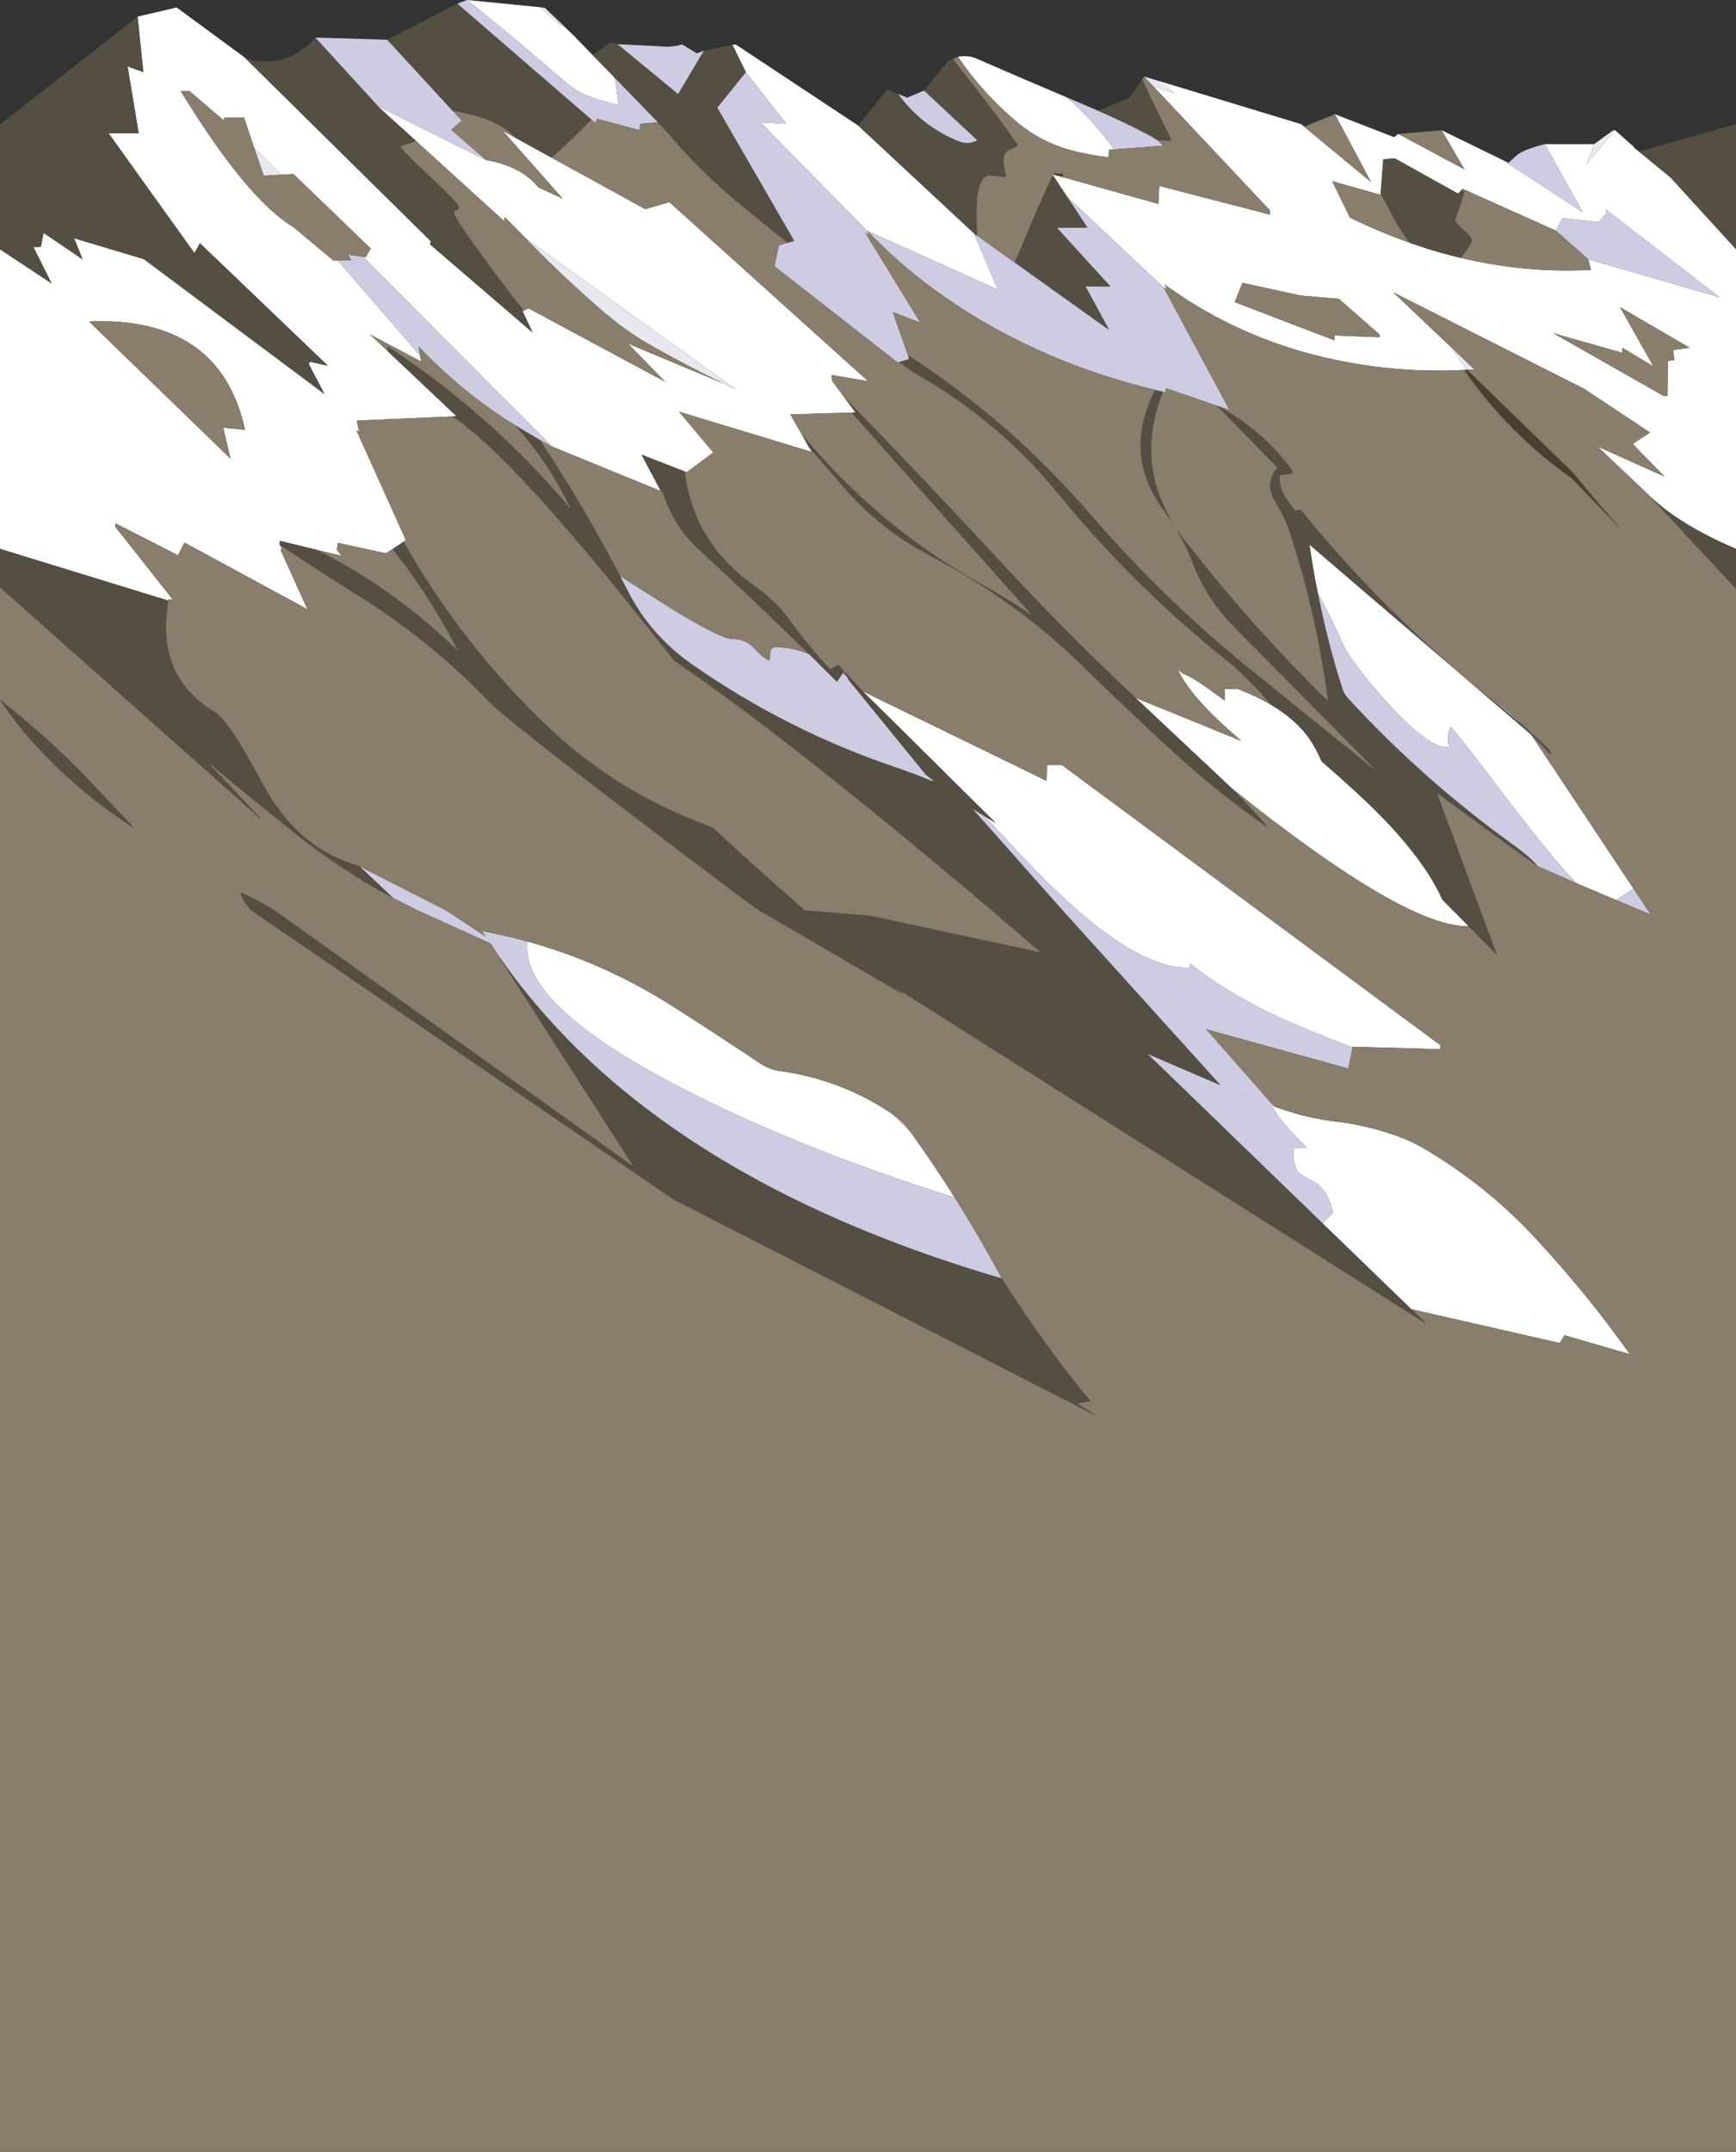
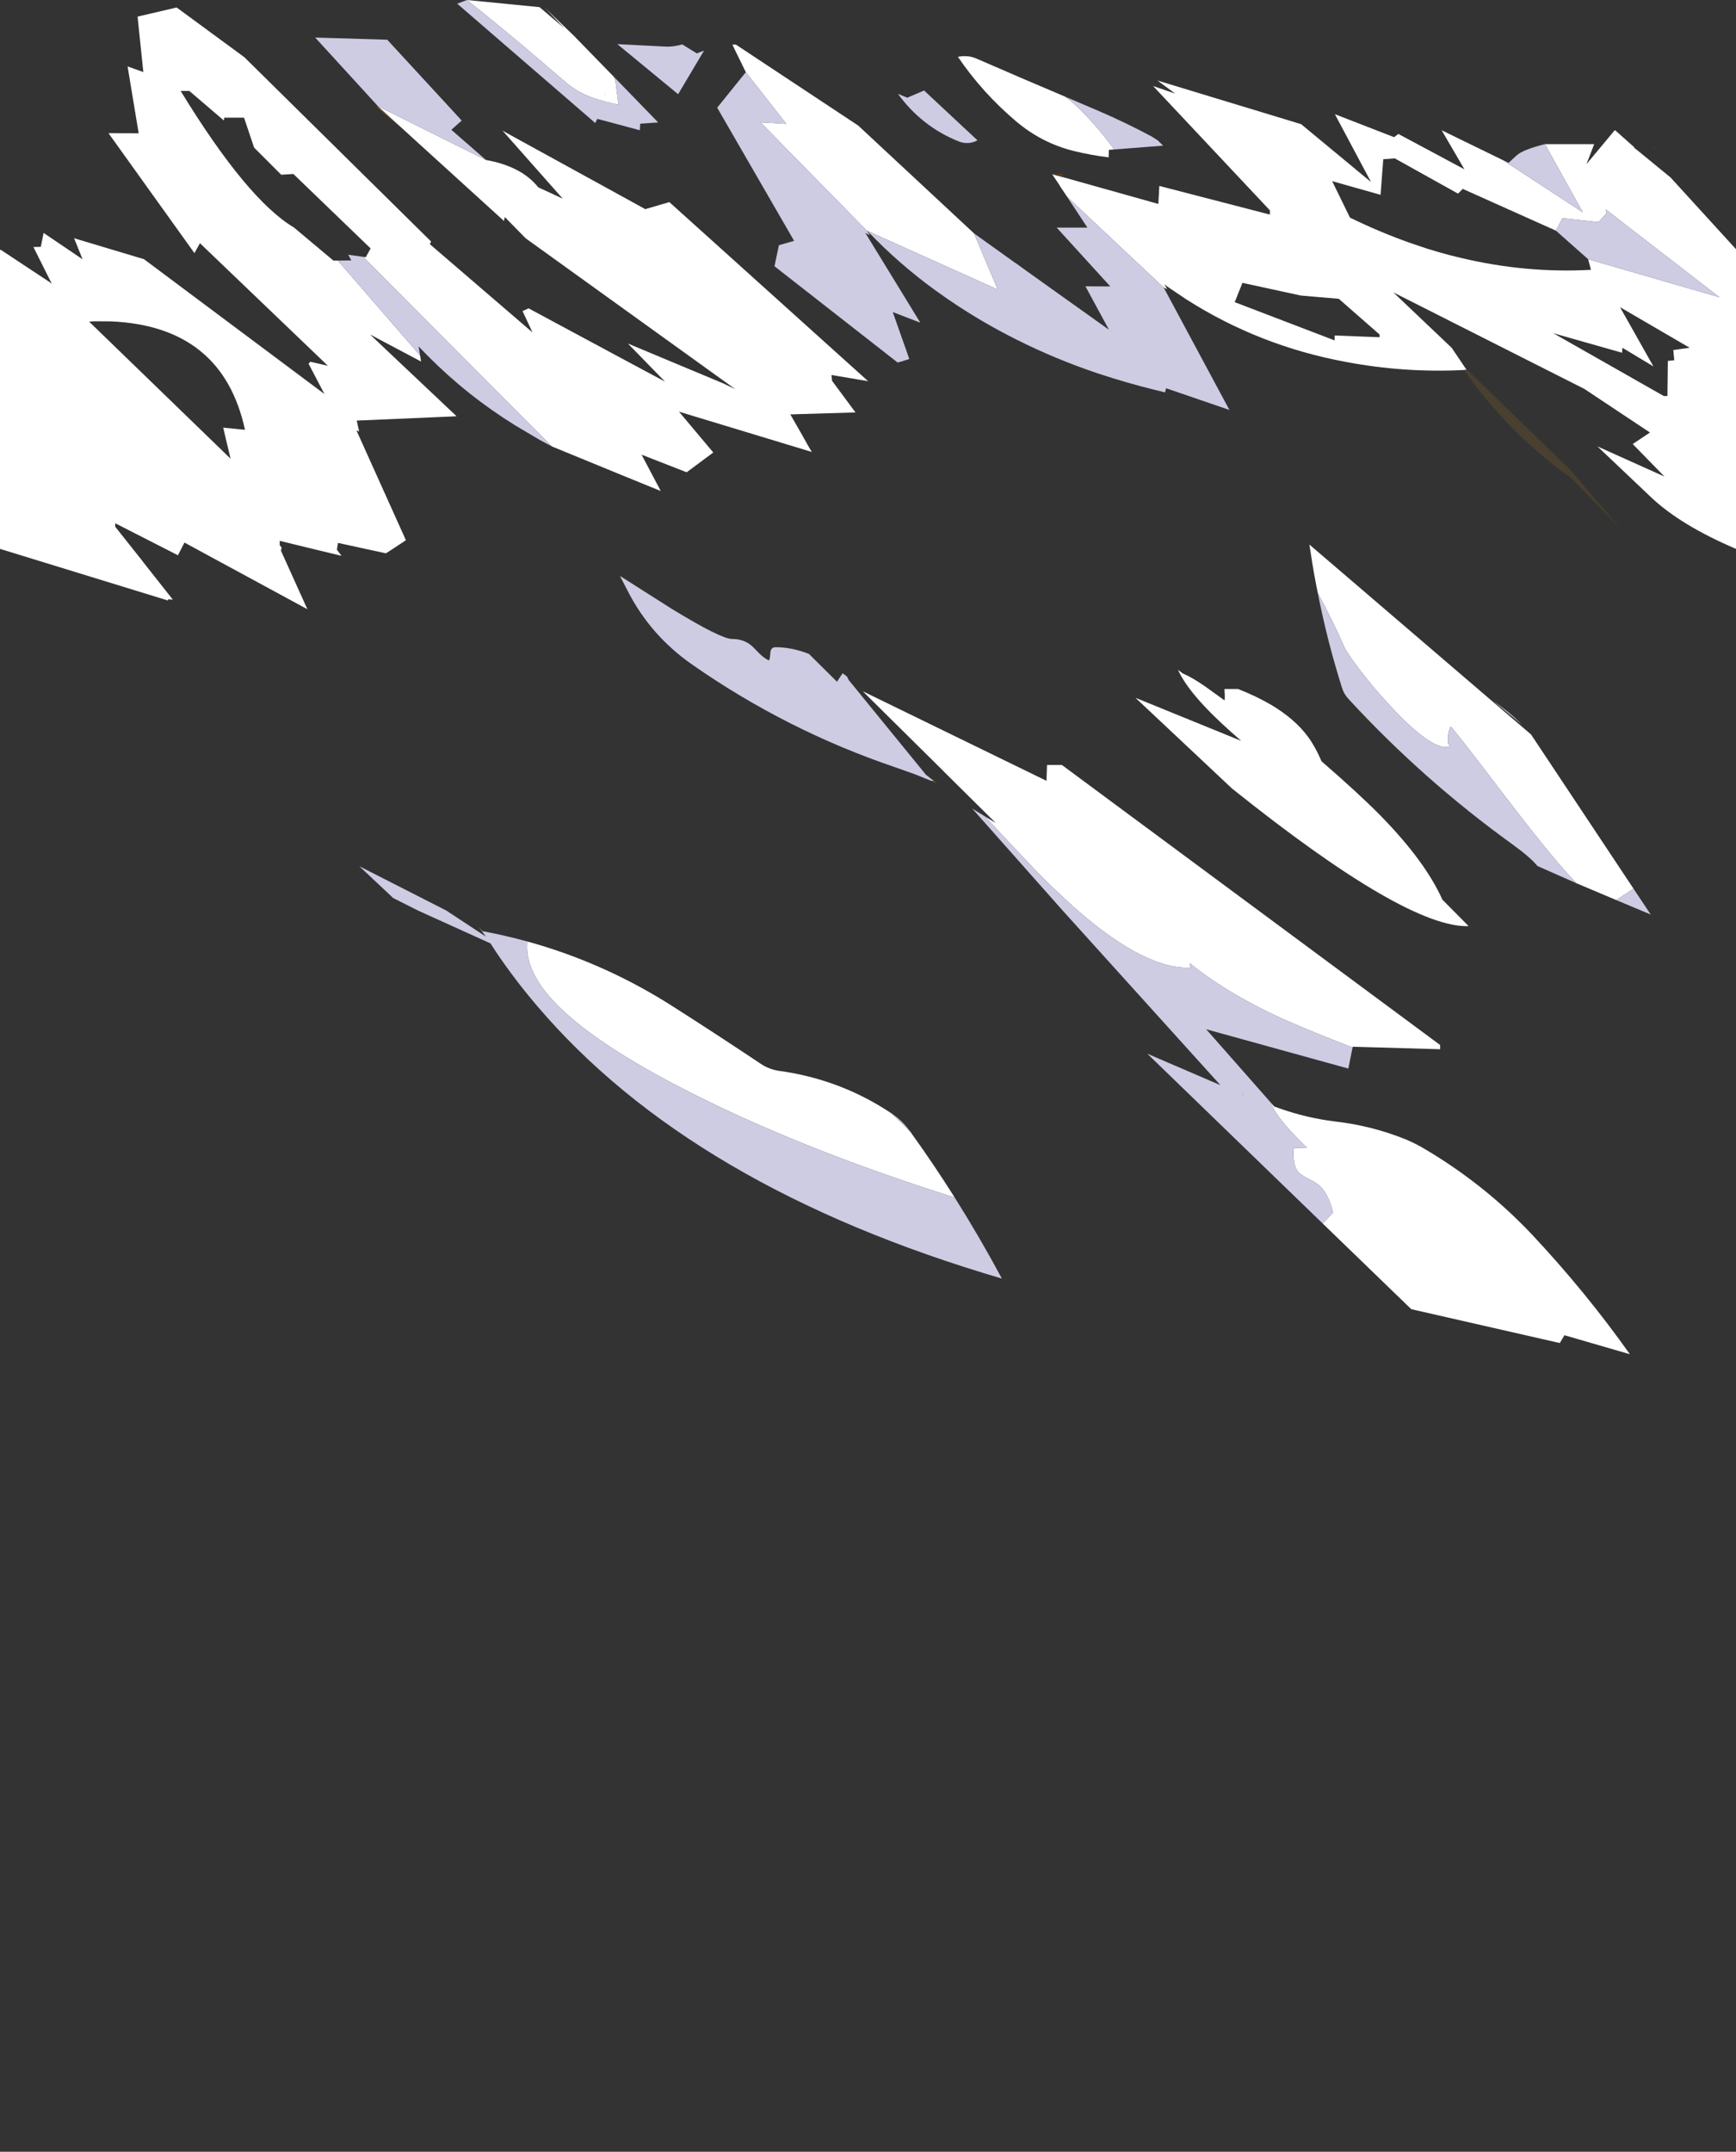
<svg xmlns="http://www.w3.org/2000/svg" height="991.25px" width="800.0px">
  <rect width="100%" height="100%" fill="#333333" stroke="none" />
  <g transform="matrix(1.0, 0.0, 0.0, 1.0, 0.0, 991.2)">
    <path d="M143.1 -971.5 L142.5 -970.95 142.5 -971.0 143.1 -971.5 M185.75 -931.7 Q180.25 -936.1 173.85 -941.8 L174.2 -942.25 185.75 -931.7 M761.75 -923.25 L762.7 -923.5 762.7 -923.25 761.75 -923.25 M23.5 -861.2 L23.8 -860.6 23.15 -861.05 23.5 -861.2 M430.25 -631.55 L432.0 -630.2 429.0 -631.55 430.25 -631.55" fill="#7e5429" fill-rule="evenodd" stroke="none" />
    <path d="M112.6 -964.85 L198.65 -879.95 198.1 -878.7 245.4 -838.05 240.8 -847.9 241.25 -848.1 243.6 -849.15 285.0 -826.9 285.0 -772.95 285.0 -826.9 306.45 -815.4 289.35 -832.95 333.25 -814.6 338.8 -811.95 285.0 -850.65 285.0 -901.65 285.0 -850.65 242.2 -881.45 232.6 -891.25 232.25 -889.4 191.6 -926.35 185.75 -931.7 174.2 -942.25 223.95 -917.5 Q240.4 -914.55 248.05 -904.9 L259.3 -899.7 231.6 -931.0 237.65 -927.65 254.05 -918.65 285.0 -901.65 297.35 -894.85 308.45 -898.1 400.05 -815.6 383.15 -818.45 383.45 -815.75 389.05 -808.2 394.25 -801.2 392.5 -801.15 364.2 -800.3 369.5 -791.05 372.65 -785.45 374.05 -783.1 374.1 -783.0 312.9 -801.55 328.7 -782.75 316.45 -773.65 315.5 -774.0 295.65 -781.75 304.5 -765.0 285.0 -772.95 254.3 -785.55 167.3 -872.9 168.55 -872.7 170.8 -876.75 135.2 -911.05 129.6 -910.7 117.1 -923.2 112.45 -937.0 103.35 -937.0 103.15 -935.7 87.25 -949.3 83.25 -949.3 Q113.9 -899.2 135.45 -886.4 L153.65 -871.15 155.7 -871.15 193.6 -827.4 194.05 -824.65 170.55 -837.1 178.95 -829.15 210.4 -799.45 208.5 -799.35 164.4 -797.45 165.5 -792.4 164.25 -792.95 187.05 -742.35 185.95 -741.6 180.95 -738.3 177.85 -736.3 155.75 -741.1 155.25 -737.95 157.4 -735.15 145.75 -737.95 128.9 -742.05 128.9 -740.25 128.9 -740.1 129.8 -738.85 129.45 -737.55 141.65 -710.55 85.0 -741.25 82.0 -735.4 53.1 -750.15 53.1 -748.55 65.65 -732.75 65.65 -732.7 79.65 -714.95 77.45 -715.15 77.45 -714.55 0.0 -738.35 0.0 -876.1 0.4 -876.1 23.15 -861.05 23.7 -860.5 23.8 -860.6 23.5 -861.2 15.4 -877.4 18.8 -877.5 20.1 -883.9 38.05 -871.75 34.15 -881.45 66.35 -871.8 149.5 -809.7 142.2 -823.65 143.0 -824.55 151.1 -822.7 92.15 -879.15 89.6 -874.6 50.0 -929.85 63.9 -929.8 58.8 -960.6 66.05 -958.0 63.4 -983.55 81.4 -987.75 112.6 -964.85 M215.2 -991.2 L248.65 -987.9 260.05 -978.2 251.1 -987.6 264.75 -974.45 265.7 -973.45 283.0 -955.7 283.65 -953.7 285.0 -942.95 Q278.9 -944.15 272.75 -946.3 265.7 -948.85 260.05 -953.85 L249.95 -962.5 Q232.85 -977.15 215.2 -991.2 M337.5 -970.6 L339.05 -970.7 395.5 -933.35 448.85 -883.7 459.8 -857.8 399.7 -884.85 399.65 -884.95 399.65 -884.85 399.65 -884.75 350.45 -934.85 362.35 -934.15 343.7 -957.95 337.5 -970.6 M441.45 -965.0 Q445.85 -965.95 449.9 -964.25 470.4 -955.3 490.9 -946.65 L494.15 -944.15 Q504.9 -934.25 513.45 -922.35 L511.0 -922.15 510.9 -918.7 Q502.75 -919.7 494.8 -921.65 480.0 -925.35 468.25 -935.3 452.7 -948.45 441.45 -965.0 M533.4 -954.1 L599.6 -934.0 631.8 -907.35 615.15 -938.6 642.45 -928.0 644.4 -929.5 674.85 -913.2 664.35 -931.2 692.75 -917.35 729.4 -893.4 711.95 -924.8 734.65 -924.8 731.1 -915.6 744.2 -931.3 744.35 -931.1 744.35 -931.15 753.25 -923.25 753.0 -923.25 755.25 -921.4 769.6 -909.65 769.65 -909.65 800.0 -876.4 800.0 -738.35 Q774.25 -749.3 760.4 -762.55 L760.05 -762.9 736.15 -785.55 767.05 -771.65 752.4 -786.65 760.35 -791.95 730.1 -812.05 642.1 -856.5 669.0 -830.95 675.85 -820.8 674.75 -820.75 Q647.2 -819.35 620.1 -824.5 580.35 -831.85 546.75 -853.25 L538.5 -858.8 536.55 -860.2 537.9 -858.0 536.25 -858.75 491.75 -900.55 488.55 -905.35 488.55 -905.4 488.25 -905.85 488.15 -906.05 485.2 -910.45 484.85 -910.95 485.35 -910.8 489.65 -909.65 533.8 -897.25 534.25 -905.55 585.2 -892.35 585.2 -894.3 531.4 -951.55 541.55 -948.1 533.4 -954.1 M43.65 -843.2 L41.05 -843.05 106.25 -779.9 102.85 -794.2 112.9 -793.2 Q102.55 -840.9 51.15 -843.15 L43.65 -843.2 M278.8 -948.45 Q278.35 -945.75 278.75 -947.75 L278.8 -948.45 M650.35 -388.1 L609.5 -427.6 614.3 -432.55 Q612.55 -439.95 609.25 -443.75 607.25 -446.1 603.25 -448.0 599.4 -449.9 598.1 -451.5 596.0 -454.25 596.0 -460.35 596.0 -462.35 596.8 -462.4 L602.25 -462.5 Q590.95 -473.4 587.05 -480.15 586.25 -481.5 585.5 -483.4 L587.2 -481.45 589.8 -480.55 Q602.1 -476.2 615.0 -474.6 632.2 -472.65 647.85 -466.3 651.65 -464.7 655.45 -462.55 683.9 -445.95 706.25 -422.2 730.75 -396.05 751.1 -367.35 L720.95 -376.1 718.8 -372.5 650.35 -388.1 M453.9 -615.1 L458.9 -612.05 434.8 -635.9 434.85 -635.9 397.6 -672.75 482.25 -631.5 482.5 -638.8 489.35 -638.8 663.65 -509.8 663.65 -507.85 623.35 -509.0 623.3 -508.65 621.75 -509.25 Q604.1 -516.1 593.7 -520.7 566.6 -532.65 548.45 -547.35 548.1 -547.0 548.65 -546.0 549.0 -545.4 547.2 -545.4 525.7 -545.4 492.75 -575.2 L482.85 -584.55 Q473.9 -593.45 453.9 -615.1 M523.25 -669.75 L572.0 -649.9 567.5 -653.85 Q548.0 -671.15 542.85 -682.65 L545.0 -681.0 Q549.65 -679.0 555.55 -674.85 L564.3 -668.55 Q564.55 -669.65 564.3 -672.85 L564.3 -673.8 570.55 -673.8 Q579.15 -670.4 585.95 -666.4 596.8 -659.9 602.75 -651.8 606.2 -647.1 609.0 -640.5 626.65 -625.2 636.4 -615.25 656.85 -594.3 664.7 -576.75 L676.8 -564.55 Q648.15 -563.6 567.75 -627.95 L523.25 -669.75 M705.55 -652.85 L752.75 -581.85 744.85 -576.55 726.4 -584.35 Q718.8 -592.35 709.15 -604.4 701.85 -613.45 686.45 -633.7 673.35 -650.9 668.55 -656.55 667.7 -655.0 667.4 -652.85 667.25 -651.5 667.25 -648.7 L668.0 -647.85 Q668.35 -647.05 666.3 -647.05 657.95 -647.05 639.2 -667.6 632.3 -675.15 626.25 -683.1 620.75 -690.4 619.55 -693.05 614.35 -704.85 607.25 -718.15 605.35 -727.35 604.0 -736.6 L603.4 -740.35 705.55 -652.85 M636.25 -902.1 L636.2 -901.45 613.9 -907.75 622.1 -890.95 Q635.95 -884.2 649.8 -879.3 L657.35 -876.75 Q662.6 -875.1 667.9 -873.7 L673.2 -872.4 Q703.15 -865.25 733.15 -866.9 L731.85 -871.8 792.4 -854.25 739.95 -894.75 740.35 -893.0 736.65 -888.9 720.0 -890.7 717.0 -884.95 674.05 -904.2 673.85 -903.95 671.9 -902.0 642.75 -918.25 637.45 -917.85 636.25 -902.1 M572.55 -860.9 L569.0 -852.0 615.0 -834.4 615.05 -836.65 635.75 -835.85 635.75 -837.1 616.95 -853.55 599.45 -855.05 572.55 -860.9 M761.95 -822.4 L747.65 -831.0 747.5 -828.7 715.8 -837.7 766.75 -808.75 768.4 -808.75 768.6 -824.95 771.55 -825.25 771.1 -829.95 778.65 -831.0 746.55 -849.7 761.95 -822.4 M242.95 -557.5 L247.35 -556.25 Q280.65 -546.4 310.25 -527.45 330.75 -514.4 350.85 -500.95 354.45 -498.65 358.6 -497.95 387.2 -494.1 410.9 -478.25 L419.5 -469.85 Q430.2 -455.0 439.95 -439.55 L439.9 -439.55 Q367.25 -462.45 313.45 -490.3 269.4 -513.1 252.8 -532.55 242.9 -544.3 242.9 -554.85 L242.95 -557.5" fill="#ffffff" fill-rule="evenodd" stroke="none" />
-     <path d="M744.2 -931.3 L744.35 -931.15 744.35 -931.1 744.2 -931.3 M753.25 -923.25 L755.25 -921.4 753.0 -923.25 753.25 -923.25 M485.35 -910.8 L485.6 -911.35 489.95 -911.05 489.65 -909.65 485.35 -910.8 M573.4 -486.65 L572.25 -487.1 572.4 -487.15 573.4 -486.65" fill="#593c1e" fill-rule="evenodd" stroke="none" />
+     <path d="M744.2 -931.3 M753.25 -923.25 L755.25 -921.4 753.0 -923.25 753.25 -923.25 M485.35 -910.8 L485.6 -911.35 489.95 -911.05 489.65 -909.65 485.35 -910.8 M573.4 -486.65 L572.25 -487.1 572.4 -487.15 573.4 -486.65" fill="#593c1e" fill-rule="evenodd" stroke="none" />
    <path d="M174.2 -942.25 L145.25 -973.9 178.45 -972.9 208.5 -940.3 212.75 -935.65 208.0 -931.4 223.95 -917.5 174.2 -942.25 M210.7 -989.5 L215.2 -991.2 Q232.85 -977.15 249.95 -962.5 L260.05 -953.85 Q265.7 -948.85 272.75 -946.3 278.9 -944.15 285.0 -942.95 L283.65 -953.7 283.0 -955.7 285.0 -953.65 303.3 -934.8 295.0 -934.2 294.85 -931.2 285.0 -933.85 275.25 -936.45 274.3 -934.5 272.5 -936.1 210.7 -989.5 M284.5 -970.9 L285.0 -970.85 307.35 -969.7 Q310.85 -969.7 314.4 -970.75 L321.1 -966.6 324.45 -967.9 312.5 -947.8 285.0 -970.45 284.5 -970.9 M413.8 -947.95 L418.1 -946.2 425.85 -949.5 450.45 -926.55 Q446.2 -924.3 441.7 -926.1 424.85 -932.85 413.8 -947.95 M490.9 -946.65 L505.9 -940.25 Q518.65 -934.8 530.85 -928.25 L533.55 -926.5 536.0 -924.1 513.45 -922.35 Q504.9 -934.25 494.15 -944.15 L490.9 -946.65 M692.75 -917.35 L695.2 -916.2 698.95 -919.65 Q701.95 -922.3 711.95 -924.8 L729.4 -893.4 692.75 -917.35 M167.3 -872.9 L254.3 -785.55 248.7 -788.55 237.4 -795.25 Q215.2 -809.0 196.9 -827.5 L192.9 -831.6 193.6 -827.4 155.7 -871.15 161.9 -871.25 160.45 -873.85 167.3 -872.9 M285.0 -970.45 L285.0 -970.85 285.0 -970.45 M363.0 -879.4 L365.95 -880.25 330.5 -941.6 343.7 -957.95 362.35 -934.15 350.45 -934.85 399.65 -884.75 400.85 -882.8 398.75 -883.95 424.1 -842.55 411.4 -847.45 418.45 -827.5 419.0 -825.8 414.6 -824.45 413.65 -824.2 356.9 -868.55 358.95 -878.25 363.0 -879.4 M285.0 -953.65 L285.0 -942.95 285.0 -953.65 M285.0 -933.85 L285.0 -942.95 285.0 -933.85 M609.5 -427.6 L528.7 -505.8 562.4 -491.3 489.7 -571.75 448.05 -618.7 453.9 -615.1 Q473.9 -593.45 482.85 -584.55 L492.75 -575.2 Q525.7 -545.4 547.2 -545.4 549.0 -545.4 548.65 -546.0 548.1 -547.0 548.45 -547.35 566.6 -532.65 593.7 -520.7 604.1 -516.1 621.75 -509.25 L623.3 -508.65 621.35 -498.95 555.85 -517.05 585.5 -483.4 Q586.25 -481.5 587.05 -480.15 590.95 -473.4 602.25 -462.5 L596.8 -462.4 Q596.0 -462.35 596.0 -460.35 596.0 -454.25 598.1 -451.5 599.4 -449.9 603.25 -448.0 607.25 -446.1 609.25 -443.75 612.55 -439.95 614.3 -432.55 L609.5 -427.6 M390.2 -679.65 L390.25 -679.65 391.1 -677.95 426.7 -634.3 427.1 -634.0 428.65 -632.75 429.05 -632.45 429.45 -632.15 429.85 -631.85 430.25 -631.55 429.0 -631.55 421.8 -634.45 412.8 -637.65 Q362.45 -654.7 319.05 -685.0 299.7 -698.45 289.2 -719.1 L286.4 -724.5 286.35 -724.5 286.15 -725.0 285.75 -725.85 309.35 -710.85 Q332.25 -696.85 337.35 -696.85 343.15 -696.85 346.95 -693.2 L350.15 -689.95 Q352.15 -688.0 354.35 -686.95 354.8 -687.35 355.0 -690.55 355.2 -693.05 357.45 -693.05 364.9 -693.05 372.8 -689.95 L385.7 -677.15 388.3 -681.05 390.2 -679.65 M399.7 -884.85 L459.8 -857.8 448.85 -883.7 450.3 -882.65 467.7 -870.2 468.35 -869.8 472.75 -866.6 491.45 -853.25 511.05 -839.3 500.2 -859.3 511.65 -859.25 486.95 -886.35 501.1 -886.35 491.75 -900.55 536.25 -858.75 566.55 -802.35 537.35 -812.35 536.9 -810.45 535.85 -810.7 532.35 -811.55 Q519.0 -814.85 505.85 -819.2 486.45 -825.7 468.15 -834.9 451.9 -843.05 437.0 -853.25 L430.9 -857.55 Q414.05 -869.8 399.7 -884.85 M688.15 -668.2 Q695.45 -663.35 701.3 -657.45 L691.55 -665.5 688.15 -668.2 M752.75 -581.85 L760.7 -569.9 744.85 -576.55 752.75 -581.85 M726.4 -584.35 L708.5 -592.25 Q705.4 -596.1 697.3 -602.0 655.7 -631.95 621.3 -669.35 619.35 -671.45 618.45 -674.3 611.6 -695.95 607.25 -718.15 614.35 -704.85 619.55 -693.05 620.75 -690.4 626.25 -683.1 632.3 -675.15 639.2 -667.6 657.95 -647.05 666.3 -647.05 668.35 -647.05 668.0 -647.85 L667.25 -648.7 Q667.25 -651.5 667.4 -652.85 667.7 -655.0 668.55 -656.55 673.35 -650.9 686.45 -633.7 701.85 -613.45 709.15 -604.4 718.8 -592.35 726.4 -584.35 M717.0 -884.95 L720.0 -890.7 736.65 -888.9 740.35 -893.0 739.95 -894.75 792.4 -854.25 731.85 -871.8 717.0 -884.95 M410.9 -478.25 Q415.95 -474.85 419.5 -469.85 L410.9 -478.25 M439.95 -439.55 Q451.45 -421.3 461.7 -402.2 318.5 -444.2 247.35 -528.0 237.25 -539.85 228.7 -552.5 L226.05 -556.6 192.6 -571.75 181.2 -577.5 165.6 -592.15 205.65 -571.75 223.95 -559.7 220.5 -564.35 222.3 -562.25 Q232.8 -560.3 242.95 -557.5 L242.9 -554.85 Q242.9 -544.3 252.8 -532.55 269.4 -513.1 313.45 -490.3 367.25 -462.45 439.9 -439.55 L439.95 -439.55 M573.4 -486.65 L572.4 -487.15 572.25 -487.1 573.4 -486.65" fill="#cecce3" fill-rule="evenodd" stroke="none" />
-     <path d="M248.65 -987.9 L251.1 -987.6 260.05 -978.2 248.65 -987.9 M264.75 -974.45 L265.15 -974.05 265.7 -973.45 264.75 -974.45 M527.25 -955.9 L533.4 -954.1 541.55 -948.1 531.4 -951.55 527.25 -955.9 M734.65 -924.8 L743.2 -931.05 744.2 -931.3 731.1 -915.6 734.65 -924.8 M0.0 -876.1 L0.0 -876.35 0.4 -876.1 0.0 -876.1 M117.1 -923.2 L129.6 -910.7 121.55 -910.25 117.1 -923.2 M23.8 -860.6 L23.7 -860.5 23.15 -861.05 23.8 -860.6 M278.8 -948.45 L278.75 -947.75 Q278.35 -945.75 278.8 -948.45 M285.0 -850.65 L338.8 -811.95 333.25 -814.6 Q316.55 -822.7 300.3 -831.9 292.3 -836.4 285.0 -841.95 L279.1 -846.7 271.6 -853.25 Q256.35 -866.8 242.2 -881.45 L285.0 -850.65 285.0 -841.95 285.0 -850.65 M675.85 -820.8 L669.0 -830.95 679.45 -821.0 676.15 -820.8 675.85 -820.8 M420.9 -853.45 L420.8 -853.25 420.75 -853.25 420.6 -853.45 420.9 -853.45" fill="#e8e9f0" fill-rule="evenodd" stroke="none" />
    <path d="M674.75 -820.75 L675.85 -820.8 676.15 -820.8 724.45 -773.9 Q737.0 -758.75 747.65 -746.7 L724.45 -770.7 Q694.9 -791.65 674.75 -820.75" fill="#4a402f" fill-rule="evenodd" stroke="none" />
-     <path d="M241.25 -848.1 L241.2 -848.2 237.2 -853.25 226.1 -867.95 Q209.2 -890.8 209.2 -892.95 209.2 -894.3 210.3 -894.4 211.35 -894.45 211.35 -895.9 211.35 -897.45 199.75 -908.25 186.65 -920.45 184.3 -923.7 L190.55 -925.9 191.6 -926.35 232.25 -889.4 232.6 -891.25 242.2 -881.45 Q256.35 -866.8 271.6 -853.25 L279.1 -846.7 285.0 -841.95 285.0 -826.9 285.0 -841.95 Q292.3 -836.4 300.3 -831.9 316.55 -822.7 333.25 -814.6 L289.35 -832.95 306.45 -815.4 285.0 -826.9 243.6 -849.15 241.25 -848.1 M439.1 -964.0 L441.45 -965.0 Q452.7 -948.45 468.25 -935.3 480.0 -925.35 494.8 -921.65 502.75 -919.7 510.9 -918.7 L511.0 -922.15 513.45 -922.35 536.0 -924.1 533.55 -926.5 533.65 -926.65 539.3 -926.35 539.3 -927.75 530.6 -945.4 Q528.15 -950.45 526.45 -954.7 L527.25 -955.9 531.4 -951.55 585.2 -894.3 585.2 -892.35 534.25 -905.55 533.8 -897.25 489.65 -909.65 489.95 -911.05 485.6 -911.35 485.35 -910.8 484.85 -910.95 485.2 -910.45 Q480.45 -900.5 473.65 -884.45 L467.7 -870.2 450.3 -882.65 450.3 -883.05 Q449.7 -892.35 450.15 -898.6 451.05 -910.45 456.4 -910.45 L463.5 -909.65 463.5 -910.25 462.75 -913.85 Q462.3 -916.2 462.4 -917.7 462.6 -920.9 464.65 -921.9 L469.05 -924.2 Q461.85 -934.9 449.8 -950.25 L439.1 -964.0 M599.6 -934.0 L601.3 -932.95 615.15 -938.6 631.8 -907.35 599.6 -934.0 M644.4 -929.5 L664.35 -931.2 674.85 -913.2 644.4 -929.5 M800.0 -720.05 L800.0 0.05 0.0 0.05 0.0 -650.95 0.0 -668.75 0.0 -720.7 78.55 -650.95 120.5 -613.7 94.45 -641.3 Q115.95 -623.25 137.8 -605.95 158.25 -589.8 181.2 -577.5 L192.6 -571.75 226.05 -556.6 228.7 -552.5 292.1 -453.65 126.55 -571.75 Q118.1 -576.9 110.9 -580.0 111.4 -576.75 115.95 -571.75 L310.3 -438.75 505.4 -338.9 496.3 -344.65 502.35 -345.75 Q480.2 -372.8 461.7 -402.2 451.45 -421.3 439.95 -439.55 430.2 -455.0 419.5 -469.85 415.95 -474.85 410.9 -478.25 387.2 -494.1 358.6 -497.95 354.45 -498.65 350.85 -500.95 330.75 -514.4 310.25 -527.45 280.65 -546.4 247.35 -556.25 L242.95 -557.5 Q232.8 -560.3 222.3 -562.25 L220.5 -564.35 223.95 -559.7 205.65 -571.75 165.6 -592.15 162.65 -593.1 Q136.25 -601.55 120.9 -630.3 114.1 -643.05 109.05 -650.95 L245.75 -650.95 109.05 -650.95 Q102.7 -660.85 99.05 -663.05 72.95 -678.75 77.0 -710.35 L77.45 -714.55 77.45 -715.15 79.65 -714.95 65.65 -732.7 65.65 -732.75 53.1 -748.55 53.1 -750.15 82.0 -735.4 85.0 -741.25 141.65 -710.55 129.45 -737.55 129.8 -738.85 128.9 -740.1 128.9 -740.25 129.0 -740.2 Q146.95 -728.2 165.1 -716.9 198.55 -696.05 226.0 -667.4 229.45 -663.85 245.75 -650.95 274.7 -628.05 344.15 -575.8 L350.0 -571.75 416.3 -533.15 412.0 -536.7 657.15 -381.5 650.35 -388.1 718.8 -372.5 720.95 -376.1 751.1 -367.35 Q730.75 -396.05 706.25 -422.2 683.9 -445.95 655.45 -462.55 651.65 -464.7 647.85 -466.3 632.2 -472.65 615.0 -474.6 602.1 -476.2 589.8 -480.55 L587.2 -481.45 585.5 -483.4 555.85 -517.05 621.35 -498.95 623.3 -508.65 623.35 -509.0 663.65 -507.85 663.65 -509.8 489.35 -638.8 482.5 -638.8 482.25 -631.5 397.6 -672.75 394.05 -676.55 389.15 -681.75 390.2 -679.65 388.3 -681.05 388.85 -681.95 388.9 -682.05 386.35 -684.8 382.6 -682.8 378.4 -687.3 Q371.05 -695.6 364.45 -704.75 357.5 -714.35 347.95 -721.05 319.7 -740.8 315.55 -773.5 L315.5 -774.0 316.45 -773.65 328.7 -782.75 312.9 -801.55 374.1 -783.0 374.05 -783.1 372.65 -785.45 374.5 -783.35 387.1 -768.8 Q404.9 -747.55 429.25 -734.9 467.85 -714.75 498.7 -684.65 519.35 -664.45 540.6 -644.95 561.35 -625.95 584.35 -610.0 576.3 -619.2 567.75 -627.95 648.15 -563.6 676.8 -564.55 L689.65 -551.6 662.05 -626.1 Q696.55 -600.7 708.5 -592.25 L726.4 -584.35 744.85 -576.55 760.7 -569.9 752.75 -581.85 705.55 -652.85 Q710.35 -648.4 714.6 -643.5 714.35 -645.5 713.75 -646.05 L701.3 -657.45 Q695.45 -663.35 688.15 -668.2 638.35 -708.15 599.35 -756.35 L596.9 -755.85 Q594.05 -759.2 591.8 -763.0 589.8 -766.5 589.65 -770.6 L589.65 -772.25 595.5 -773.1 595.5 -774.5 Q581.55 -793.35 560.95 -804.25 L588.7 -775.85 Q582.4 -768.5 588.1 -759.45 592.05 -753.15 594.3 -746.35 606.95 -707.85 612.1 -668.05 579.05 -700.25 551.0 -735.9 L547.45 -740.35 Q544.3 -744.2 541.8 -748.05 546.35 -740.55 549.45 -732.4 555.95 -715.2 569.1 -702.1 L635.65 -634.8 581.15 -678.75 Q538.05 -712.95 502.3 -754.4 465.75 -796.75 418.45 -827.5 L411.4 -847.45 424.1 -842.55 398.75 -883.95 400.85 -882.8 399.65 -884.75 399.65 -884.85 399.65 -884.95 399.7 -884.85 Q414.05 -869.8 430.9 -857.55 L437.0 -853.25 Q451.9 -843.05 468.15 -834.9 486.45 -825.7 505.85 -819.2 519.0 -814.85 532.35 -811.55 517.2 -781.75 536.35 -756.15 L540.55 -750.05 Q523.1 -778.6 535.85 -810.7 L536.9 -810.45 537.35 -812.35 566.55 -802.35 536.25 -858.75 537.9 -858.0 536.55 -860.2 538.5 -858.8 546.75 -853.25 Q580.35 -831.85 620.1 -824.5 647.2 -819.35 674.75 -820.75 694.9 -791.65 724.45 -770.7 L747.65 -746.7 Q737.0 -758.75 724.45 -773.9 L676.15 -820.8 679.45 -821.0 669.0 -830.95 642.1 -856.5 730.1 -812.05 760.35 -791.95 752.4 -786.65 767.05 -771.65 736.15 -785.55 760.05 -762.9 760.4 -762.55 800.0 -720.05 M155.7 -871.15 L153.65 -871.15 135.45 -886.4 Q113.9 -899.2 83.25 -949.3 L87.25 -949.3 103.15 -935.7 103.35 -937.0 112.45 -937.0 117.1 -923.2 121.55 -910.25 129.6 -910.7 135.2 -911.05 170.8 -876.75 168.55 -872.7 167.3 -872.9 160.45 -873.85 161.9 -871.25 155.7 -871.15 M254.3 -785.55 L285.0 -772.95 285.0 -727.25 285.0 -772.95 304.5 -765.0 305.35 -764.7 306.65 -761.1 Q311.65 -747.8 321.6 -738.55 347.65 -714.55 372.8 -689.95 364.9 -693.05 357.45 -693.05 355.2 -693.05 355.0 -690.55 354.8 -687.35 354.35 -686.95 352.15 -688.0 350.15 -689.95 L346.95 -693.2 Q343.15 -696.85 337.35 -696.85 332.25 -696.85 309.35 -710.85 L285.75 -725.85 285.0 -727.25 Q268.45 -758.8 248.7 -788.55 L254.3 -785.55 M43.65 -843.2 L51.15 -843.15 Q102.55 -840.9 112.9 -793.2 L102.85 -794.2 106.25 -779.9 41.05 -843.05 43.65 -843.2 M193.6 -827.4 L192.9 -831.6 196.9 -827.5 Q215.2 -809.0 237.4 -795.25 244.45 -787.6 250.3 -779.0 257.7 -768.25 263.25 -756.45 226.4 -800.15 178.6 -831.6 L178.95 -829.15 170.55 -837.1 194.05 -824.65 193.6 -827.4 M303.3 -934.8 L308.5 -929.2 Q320.3 -915.0 336.0 -901.4 342.75 -895.55 363.0 -879.4 L358.95 -878.25 356.9 -868.55 413.65 -824.2 414.6 -824.45 Q418.3 -821.15 422.55 -818.8 460.5 -797.15 487.6 -763.9 522.55 -721.05 565.9 -686.55 574.85 -679.4 585.95 -666.4 579.15 -670.4 570.55 -673.8 L564.3 -673.8 564.3 -672.85 Q564.55 -669.65 564.3 -668.55 L555.55 -674.85 Q549.65 -679.0 545.0 -681.0 L542.85 -682.65 Q548.0 -671.15 567.5 -653.85 L572.0 -649.9 523.25 -669.75 Q492.6 -698.3 464.1 -729.1 427.0 -769.2 389.05 -808.2 L383.45 -815.75 383.15 -818.45 400.05 -815.6 308.45 -898.1 297.35 -894.85 285.0 -901.65 254.05 -918.65 Q257.0 -921.0 264.05 -927.7 L272.5 -936.1 274.3 -934.5 275.25 -936.45 285.0 -933.85 285.0 -901.65 285.0 -933.85 294.85 -931.2 295.0 -934.2 303.3 -934.8 M237.65 -927.65 L231.6 -931.0 259.3 -899.7 248.05 -904.9 Q240.4 -914.55 223.95 -917.5 L208.0 -931.4 212.75 -935.65 208.5 -940.3 Q216.2 -938.75 219.9 -937.65 228.95 -935.05 234.85 -930.35 L237.65 -927.65 M208.5 -799.35 Q231.6 -784.65 285.0 -719.15 L285.0 -650.95 258.4 -650.95 285.0 -650.95 285.0 -719.15 310.8 -686.8 Q362.65 -651.8 457.15 -571.75 L479.8 -552.35 400.95 -569.3 370.9 -571.75 Q348.55 -591.2 328.35 -610.0 288.75 -624.15 258.4 -650.95 L252.0 -656.8 Q212.8 -694.25 185.95 -741.6 L187.05 -742.35 164.25 -792.95 165.5 -792.4 164.4 -797.45 208.5 -799.35 M369.5 -791.05 L364.2 -800.3 392.5 -801.15 476.05 -707.4 Q464.45 -715.25 452.2 -722.05 404.5 -748.7 369.5 -791.05 M420.9 -853.45 L420.6 -853.45 420.75 -853.25 420.8 -853.25 420.9 -853.45 M649.8 -879.3 Q635.95 -884.2 622.1 -890.95 L613.9 -907.75 636.2 -901.45 636.25 -902.1 643.25 -889.1 Q646.4 -883.7 649.8 -879.3 M673.85 -903.95 L674.05 -904.2 717.0 -884.95 731.85 -871.8 733.15 -866.9 Q703.15 -865.25 673.2 -872.4 678.25 -879.2 678.25 -880.45 678.25 -881.85 674.35 -885.3 670.45 -888.8 670.45 -889.55 674.4 -901.25 674.4 -901.7 674.4 -903.4 674.2 -903.6 L674.0 -903.95 673.85 -903.95 M572.55 -860.9 L599.45 -855.05 616.95 -853.55 635.75 -837.1 635.75 -835.85 615.05 -836.65 615.0 -834.4 569.0 -852.0 572.55 -860.9 M761.95 -822.4 L746.55 -849.7 778.65 -831.0 771.1 -829.95 771.55 -825.25 768.6 -824.95 768.4 -808.75 766.75 -808.75 715.8 -837.7 747.5 -828.7 747.65 -831.0 761.95 -822.4 M21.25 -650.95 L78.55 -650.95 21.25 -650.95 Q10.95 -660.2 0.0 -668.75 7.05 -658.55 13.7 -650.95 L15.05 -649.45 Q35.75 -626.5 61.75 -609.75 L47.0 -625.35 Q34.7 -638.8 21.25 -650.95 M0.0 -650.95 L13.7 -650.95 0.0 -650.95 M180.95 -738.3 L187.6 -729.65 Q200.9 -711.25 211.4 -690.85 L207.8 -694.35 Q180.05 -720.65 145.75 -737.95 L157.4 -735.15 155.25 -737.95 155.75 -741.1 177.85 -736.3 180.95 -738.3" fill="#897d6b" fill-rule="evenodd" stroke="none" />
-     <path d="M143.1 -971.5 L145.25 -973.9 174.2 -942.25 173.85 -941.8 Q180.25 -936.1 185.75 -931.7 L191.6 -926.35 190.55 -925.9 184.3 -923.7 Q186.65 -920.45 199.75 -908.25 211.35 -897.45 211.35 -895.9 211.35 -894.45 210.3 -894.4 209.2 -894.3 209.2 -892.95 209.2 -890.8 226.1 -867.95 L237.2 -853.25 241.2 -848.2 241.25 -848.1 240.8 -847.9 245.4 -838.05 198.1 -878.7 198.65 -879.95 112.6 -964.85 Q115.35 -963.35 118.45 -963.1 132.45 -961.5 142.5 -971.0 L142.5 -970.95 143.1 -971.5 M178.45 -972.9 L210.7 -989.5 272.5 -936.1 264.05 -927.7 Q257.0 -921.0 254.05 -918.65 L237.65 -927.65 234.85 -930.35 Q228.95 -935.05 219.9 -937.65 216.2 -938.75 208.5 -940.3 L178.45 -972.9 M265.15 -974.05 L273.25 -966.0 281.4 -971.85 284.5 -970.9 285.0 -970.45 312.5 -947.8 324.45 -967.9 337.5 -970.6 343.7 -957.95 330.5 -941.6 365.95 -880.25 363.0 -879.4 Q342.75 -895.55 336.0 -901.4 320.3 -915.0 308.5 -929.2 L303.3 -934.8 285.0 -953.65 283.0 -955.7 265.7 -973.45 265.15 -974.05 M395.5 -933.35 L408.95 -950.05 413.8 -947.95 Q424.85 -932.85 441.7 -926.1 446.2 -924.3 450.45 -926.55 L425.85 -949.5 436.75 -963.0 439.1 -964.0 449.8 -950.25 Q461.85 -934.9 469.05 -924.2 L464.65 -921.9 Q462.6 -920.9 462.4 -917.7 462.3 -916.2 462.75 -913.85 L463.5 -910.25 463.5 -909.65 456.4 -910.45 Q451.05 -910.45 450.15 -898.6 449.7 -892.35 450.3 -883.05 L450.3 -882.65 448.85 -883.7 395.5 -933.35 M505.9 -940.25 L520.15 -945.9 526.45 -954.7 Q528.15 -950.45 530.6 -945.4 L539.3 -927.75 539.3 -926.35 533.65 -926.65 533.55 -926.5 530.85 -928.25 Q518.65 -934.8 505.9 -940.25 M755.25 -921.4 L761.75 -923.25 762.7 -923.25 762.7 -923.5 800.0 -934.05 800.0 -876.4 769.65 -909.65 769.6 -909.65 755.25 -921.4 M800.0 -738.35 L800.0 -720.05 760.4 -762.55 Q774.25 -749.3 800.0 -738.35 M0.0 -720.7 L0.0 -738.35 77.45 -714.55 77.0 -710.35 Q72.95 -678.75 99.05 -663.05 102.7 -660.85 109.05 -650.95 114.1 -643.05 120.9 -630.3 136.25 -601.55 162.65 -593.1 L165.6 -592.15 181.2 -577.5 Q158.25 -589.8 137.8 -605.95 115.95 -623.25 94.45 -641.3 L120.5 -613.7 78.55 -650.95 109.05 -650.95 78.55 -650.95 0.0 -720.7 M0.0 -876.35 L0.0 -933.85 63.4 -983.55 66.05 -958.0 58.8 -960.6 63.9 -929.8 50.0 -929.85 89.6 -874.6 92.15 -879.15 151.1 -822.7 143.0 -824.55 142.2 -823.65 149.5 -809.7 66.35 -871.8 34.15 -881.45 38.05 -871.75 20.1 -883.9 18.8 -877.5 15.4 -877.4 23.5 -861.2 23.15 -861.05 0.4 -876.1 0.0 -876.35 M237.4 -795.25 L248.7 -788.55 Q268.45 -758.8 285.0 -727.25 L285.0 -719.15 285.0 -727.25 285.75 -725.85 286.15 -725.0 286.35 -724.5 286.4 -724.5 289.2 -719.1 Q299.7 -698.45 319.05 -685.0 362.45 -654.7 412.8 -637.65 L421.8 -634.45 429.0 -631.55 432.0 -630.2 430.25 -631.55 429.85 -631.85 429.45 -632.15 429.05 -632.45 428.65 -632.75 427.1 -634.0 426.7 -634.3 391.1 -677.95 390.25 -679.65 390.2 -679.65 389.15 -681.75 394.05 -676.55 397.6 -672.75 434.85 -635.9 434.8 -635.9 458.9 -612.05 453.9 -615.1 448.05 -618.7 489.7 -571.75 562.4 -491.3 528.7 -505.8 609.5 -427.6 650.35 -388.1 657.15 -381.5 412.0 -536.7 416.3 -533.15 350.0 -571.75 344.15 -575.8 Q274.7 -628.05 245.75 -650.95 L258.4 -650.95 245.75 -650.95 Q229.45 -663.85 226.0 -667.4 198.55 -696.05 165.1 -716.9 146.95 -728.2 129.0 -740.2 L128.9 -740.25 128.9 -742.05 145.75 -737.95 Q180.05 -720.65 207.8 -694.35 L211.4 -690.85 Q200.9 -711.25 187.6 -729.65 L180.95 -738.3 185.95 -741.6 Q212.8 -694.25 252.0 -656.8 L258.4 -650.95 Q288.75 -624.15 328.35 -610.0 348.55 -591.2 370.9 -571.75 L400.95 -569.3 479.8 -552.35 457.15 -571.75 Q362.65 -651.8 310.8 -686.8 L285.0 -719.15 Q231.6 -784.65 208.5 -799.35 L210.4 -799.45 178.95 -829.15 178.6 -831.6 Q226.4 -800.15 263.25 -756.45 257.7 -768.25 250.3 -779.0 244.45 -787.6 237.4 -795.25 M285.0 -953.65 L285.0 -970.45 285.0 -953.65 M304.5 -765.0 L295.65 -781.75 315.5 -774.0 315.55 -773.5 Q319.7 -740.8 347.95 -721.05 357.5 -714.35 364.45 -704.75 371.05 -695.6 378.4 -687.3 L382.6 -682.8 386.35 -684.8 388.9 -682.05 388.85 -681.95 388.3 -681.05 385.7 -677.15 372.8 -689.95 Q347.65 -714.55 321.6 -738.55 311.65 -747.8 306.65 -761.1 L305.35 -764.7 304.5 -765.0 M372.65 -785.45 L369.5 -791.05 Q404.5 -748.7 452.2 -722.05 464.45 -715.25 476.05 -707.4 L392.5 -801.15 394.25 -801.2 389.05 -808.2 Q427.0 -769.2 464.1 -729.1 492.6 -698.3 523.25 -669.75 L567.75 -627.95 Q576.3 -619.2 584.35 -610.0 561.35 -625.95 540.6 -644.95 519.35 -664.45 498.7 -684.65 467.85 -714.75 429.25 -734.9 404.9 -747.55 387.1 -768.8 L374.5 -783.35 372.65 -785.45 M585.95 -666.4 Q574.85 -679.4 565.9 -686.55 522.55 -721.05 487.6 -763.9 460.5 -797.15 422.55 -818.8 418.3 -821.15 414.6 -824.45 L419.0 -825.8 418.45 -827.5 Q465.75 -796.75 502.3 -754.4 538.05 -712.95 581.15 -678.75 L635.65 -634.8 569.1 -702.1 Q555.95 -715.2 549.45 -732.4 546.35 -740.55 541.8 -748.05 544.3 -744.2 547.45 -740.35 L551.0 -735.9 Q579.05 -700.25 612.1 -668.05 606.95 -707.85 594.3 -746.35 592.05 -753.15 588.1 -759.45 582.4 -768.5 588.7 -775.85 L560.95 -804.25 Q581.55 -793.35 595.5 -774.5 L595.5 -773.1 589.65 -772.25 589.65 -770.6 Q589.8 -766.5 591.8 -763.0 594.05 -759.2 596.9 -755.85 L599.35 -756.35 Q638.35 -708.15 688.15 -668.2 L691.55 -665.5 701.3 -657.45 713.75 -646.05 Q714.35 -645.5 714.6 -643.5 710.35 -648.4 705.55 -652.85 L603.4 -740.35 604.0 -736.6 Q605.35 -727.35 607.25 -718.15 611.6 -695.95 618.45 -674.3 619.35 -671.45 621.3 -669.35 655.7 -631.95 697.3 -602.0 705.4 -596.1 708.5 -592.25 696.55 -600.7 662.05 -626.1 L689.65 -551.6 676.8 -564.55 664.7 -576.75 Q656.85 -594.3 636.4 -615.25 626.65 -625.2 609.0 -640.5 606.2 -647.1 602.75 -651.8 596.8 -659.9 585.95 -666.4 M467.7 -870.2 L473.65 -884.45 Q480.45 -900.5 485.2 -910.45 L488.15 -906.05 488.25 -905.85 488.55 -905.4 488.55 -905.35 491.75 -900.55 501.1 -886.35 486.95 -886.35 511.65 -859.25 500.2 -859.3 511.05 -839.3 491.45 -853.25 472.75 -866.6 468.35 -869.8 467.7 -870.2 M532.35 -811.55 L535.85 -810.7 Q523.1 -778.6 540.55 -750.05 L536.35 -756.15 Q517.2 -781.75 532.35 -811.55 M636.25 -902.1 L637.45 -917.85 642.75 -918.25 671.9 -902.0 673.85 -903.95 674.0 -903.95 674.2 -903.6 Q674.4 -903.4 674.4 -901.7 674.4 -901.25 670.45 -889.55 670.45 -888.8 674.35 -885.3 678.25 -881.85 678.25 -880.45 678.25 -879.2 673.2 -872.4 L667.9 -873.7 Q662.6 -875.1 657.35 -876.75 L649.8 -879.3 Q646.4 -883.7 643.25 -889.1 L636.25 -902.1 M461.7 -402.2 Q480.2 -372.8 502.35 -345.75 L496.3 -344.65 505.4 -338.9 310.3 -438.75 115.95 -571.75 Q111.4 -576.75 110.9 -580.0 118.1 -576.9 126.55 -571.75 L292.1 -453.65 228.7 -552.5 Q237.25 -539.85 247.35 -528.0 318.5 -444.2 461.7 -402.2 M21.25 -650.95 Q34.7 -638.8 47.0 -625.35 L61.75 -609.75 Q35.75 -626.5 15.05 -649.45 L13.7 -650.95 21.25 -650.95 13.7 -650.95 Q7.05 -658.55 0.0 -668.75 10.95 -660.2 21.25 -650.95" fill="#554e42" fill-rule="evenodd" stroke="none" />
  </g>
</svg>